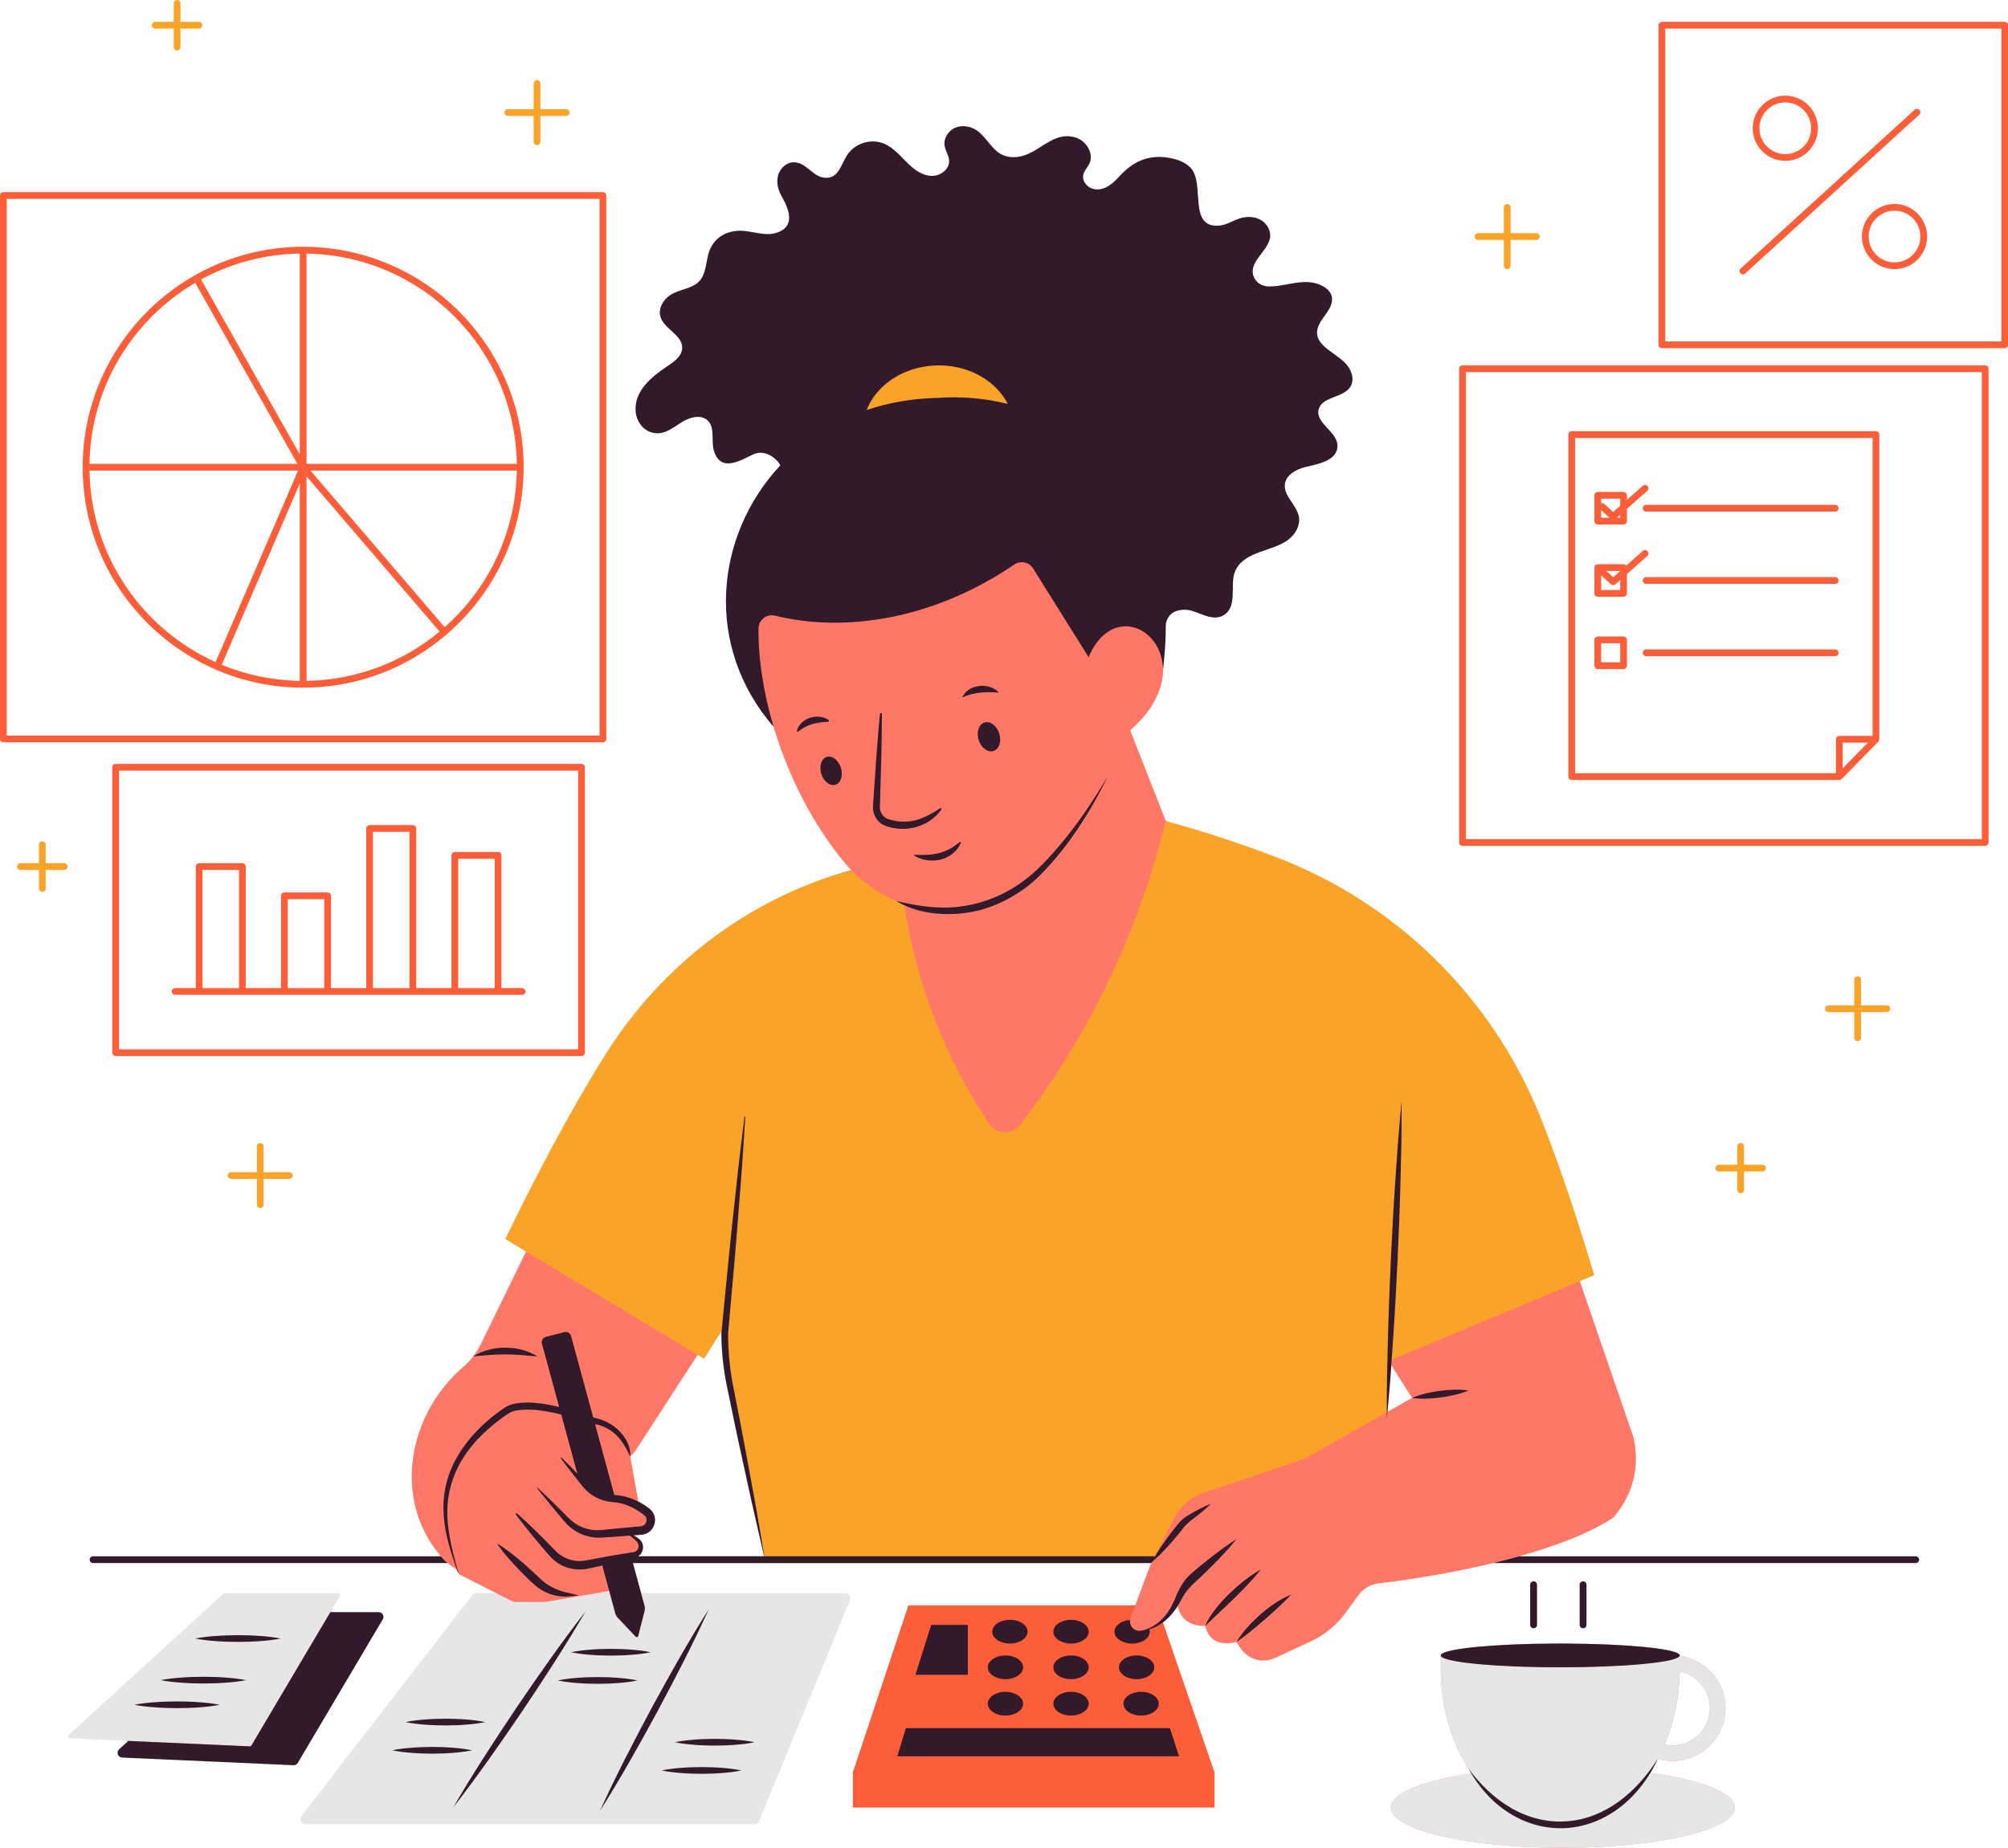
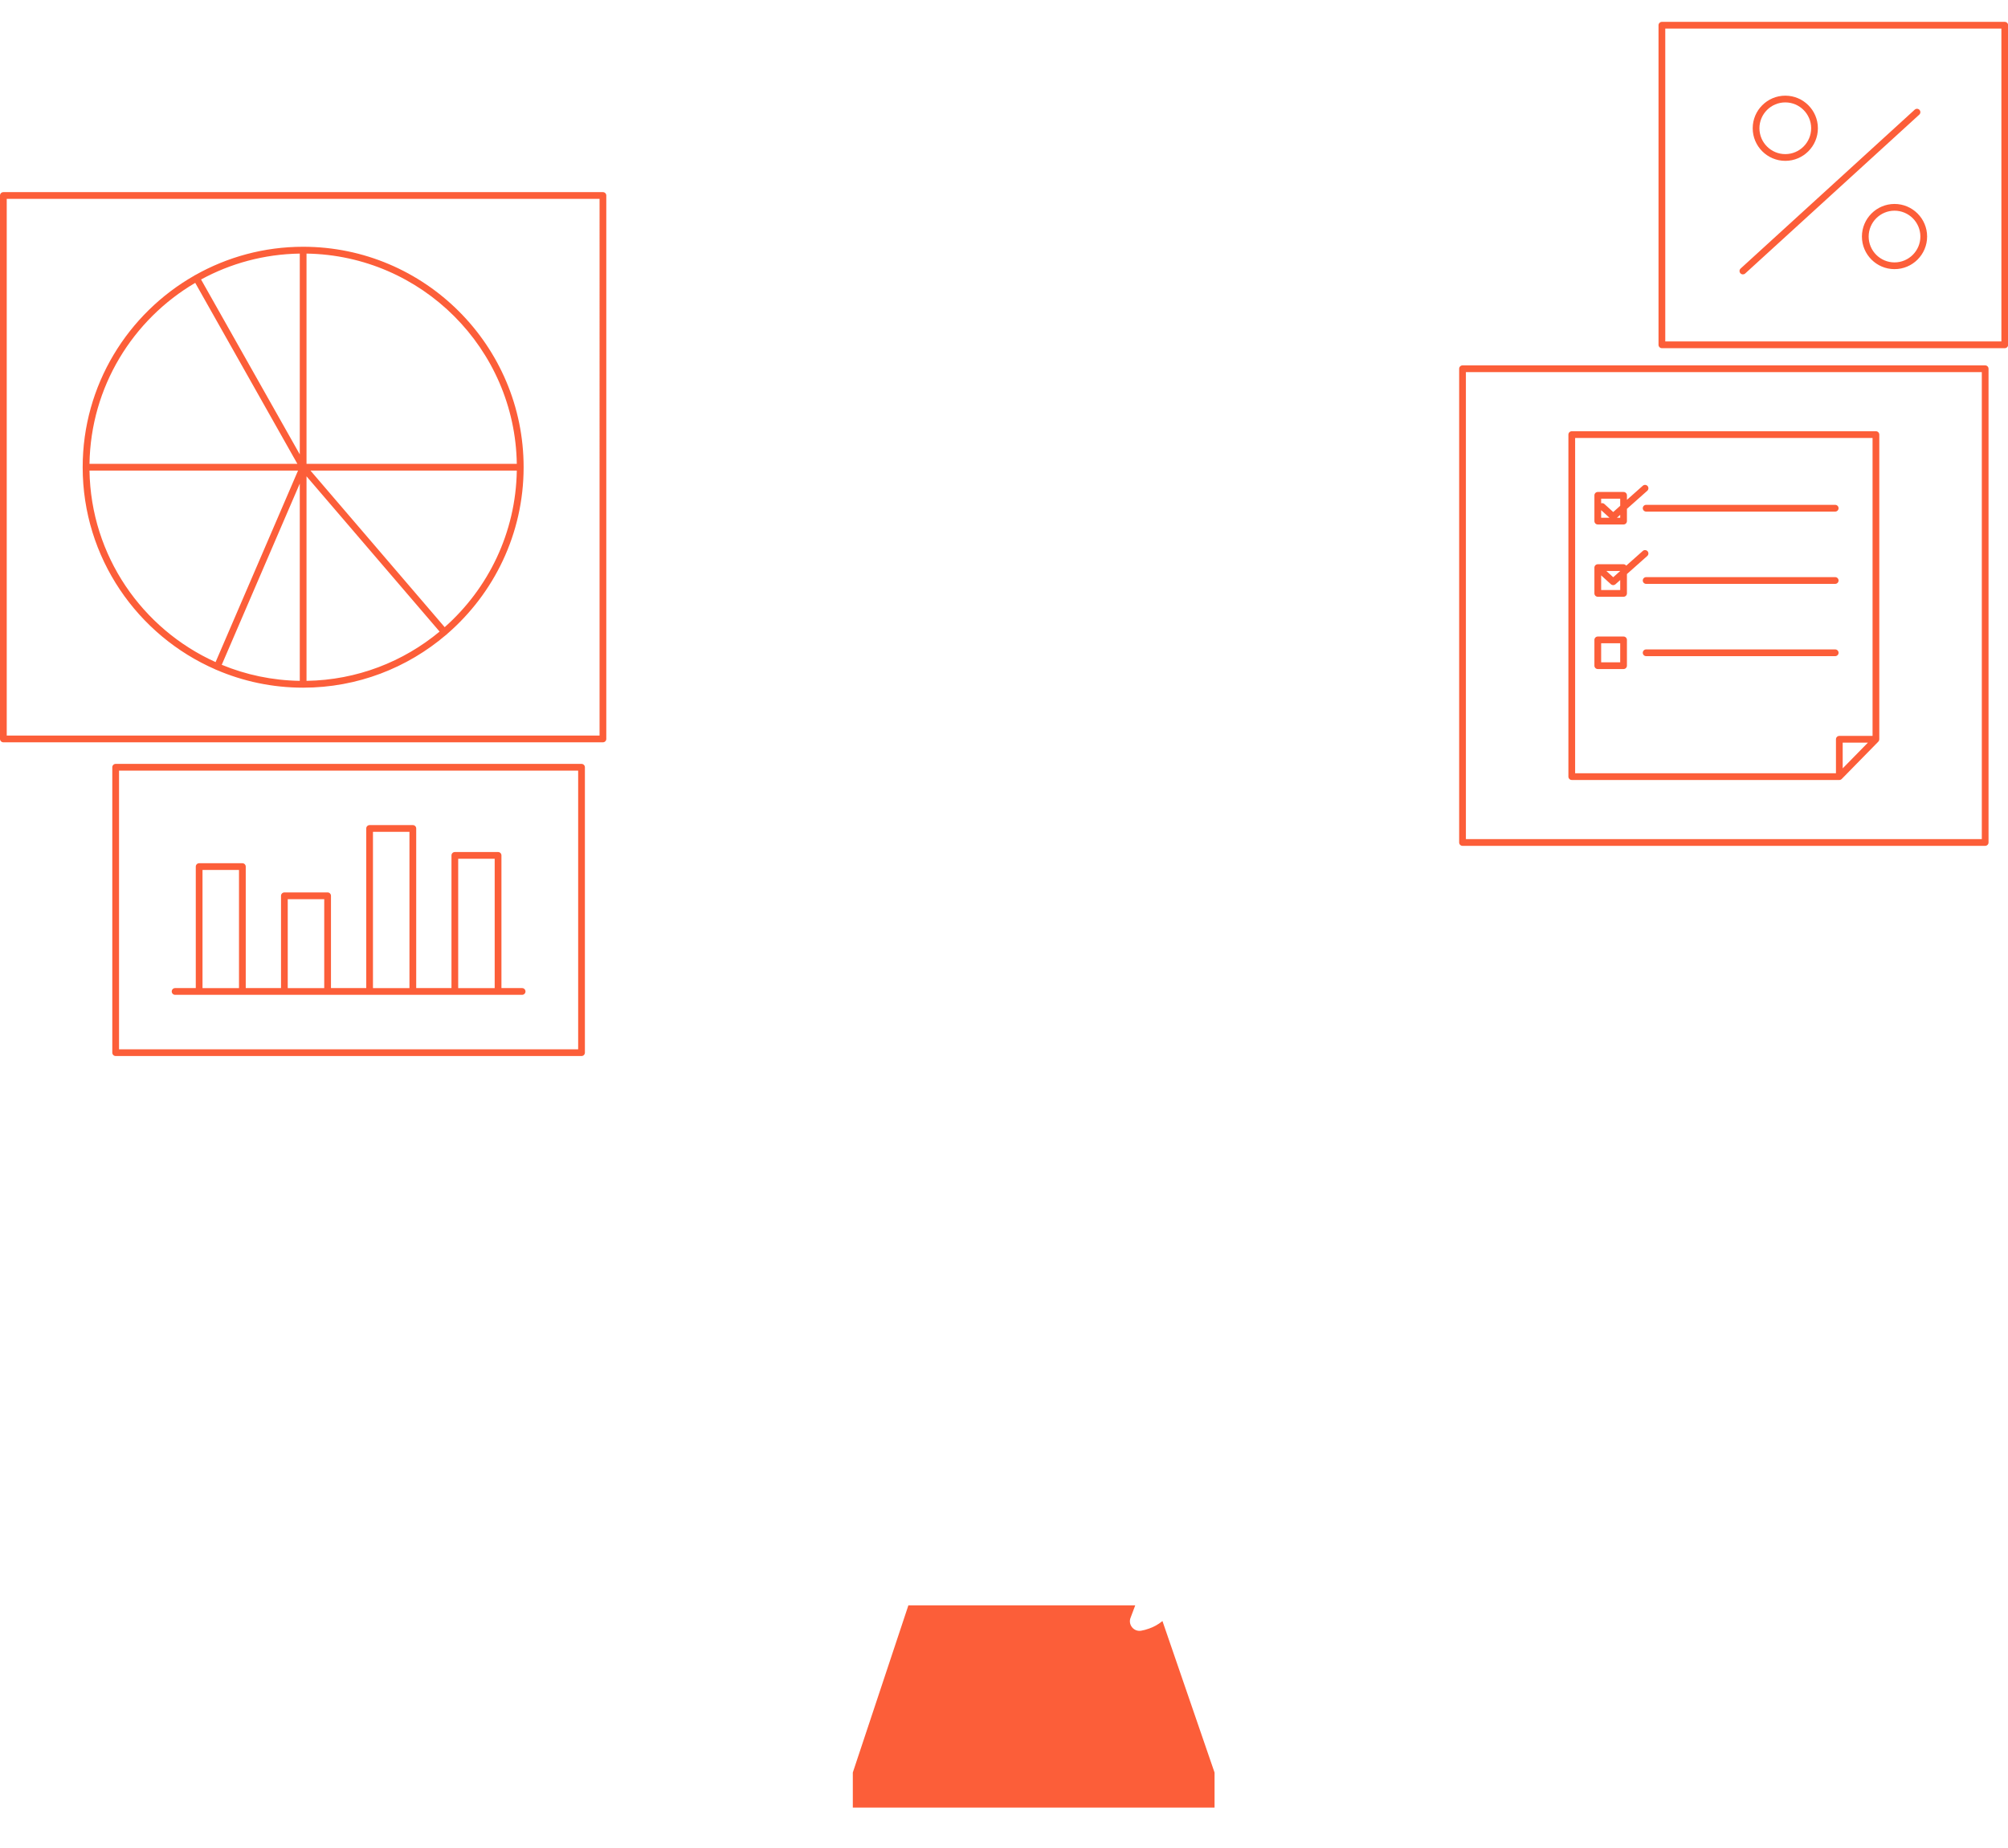
<svg xmlns="http://www.w3.org/2000/svg" height="455.9" preserveAspectRatio="xMidYMid meet" version="1.0" viewBox="0.0 0.0 495.4 455.9" width="495.4" zoomAndPan="magnify">
  <g id="change1_1">
-     <path d="M407.146,437.449c0.687-1.137,1.313-2.306,1.865-3.503 c1.163,0.355,2.393,0.532,3.667,0.532c7.19,0,13.017-5.827,13.017-13.017 c0-6.592-4.908-12.042-11.278-12.884c0-0.078,0-0.122,0-0.122 c0-0.089-0.044-0.177-0.122-0.266c-1.307-1.451-13.194-2.592-27.917-2.659 c-0.476-0.011-0.953-0.011-1.44-0.011s-0.964,0-1.44,0.011 c-14.723,0.066-26.61,1.208-27.917,2.659c-0.078,0.089-0.122,0.177-0.122,0.266 c0,0,0,2.205,0,3.202c0,9.444,2.591,18.082,6.886,24.793 c-0.012-0.017-0.026-0.033-0.038-0.049c0.221,0.403,0.459,0.798,0.697,1.193 c-11.937,1.753-19.864,4.859-19.864,8.395c0,5.484,18.999,9.915,42.441,9.915 c23.442,0,42.441-4.431,42.441-9.915C428.021,442.356,419.64,439.174,407.146,437.449 z M414.406,412.443c4.243,0.809,7.456,4.531,7.456,9.018 c0,5.085-4.11,9.195-9.184,9.195c-0.687,0-1.352-0.077-1.983-0.221 C412.977,425.095,414.306,418.968,414.406,412.443z M92.82,400.25l-20.415,33.636 c-0.222,0.377-0.631,0.598-1.064,0.576l-39.646-0.755 c-1.041-0.044-1.507-1.329-0.742-2.038l0.695-2.121l-11.362-1.579 c-0.399-0.022-0.587-0.521-0.288-0.798l35.86-33.182 c0.078-0.078,0.188-0.122,0.31-0.122l25.423-0.283 c0.343,0,0.565,0.388,0.388,0.687l-0.467,3.504l10.299,0.713 C92.72,398.489,93.285,399.475,92.82,400.25z M390.567,390.178 c0.459,0,0.831,0.372,0.831,0.831v9.902c0,0.459-0.372,0.831-0.831,0.831 s-0.831-0.372-0.831-0.831v-9.902C389.736,390.55,390.108,390.178,390.567,390.178z M378.356,390.178c0.459,0,0.831,0.372,0.831,0.831v9.902 c0,0.459-0.372,0.831-0.831,0.831s-0.831-0.372-0.831-0.831v-9.902 C377.525,390.55,377.897,390.178,378.356,390.178z M147.207,393.1l3.102-0.532 l0.144,0.532H147.207z M157.415,383.994c0.13-0.084,0.252-0.179,0.362-0.286 c0.897-0.821,1.1-2.188,0.559-3.187c-0.268-0.508-0.731-0.856-1.091-1.104 c-0.312-0.22-0.638-0.419-0.975-0.598l1.054-0.082l0.97-0.076 c0.441-0.051,0.89-0.149,1.301-0.36c1.701-0.816,2.449-2.951,1.705-4.651 c-0.331-0.868-1.167-1.491-1.643-1.824c-0.555-0.4-1.128-0.779-1.733-1.106 c-0.21-0.114-0.425-0.218-0.639-0.323v-0c0.032-0.143,0.053-0.29,0.056-0.442 c0.005-0.154-0.005-0.311-0.033-0.472l-1.828-10.081l1.141-1.219l15.499-23.907 l0.71-0.204c0.496,0.298,1.14,0.146,1.449-0.344l3.754-5.351 c-0.018,0.181,0.034,0.403,0.015,0.584l-0.004,0.069v0.007 c-0.01,4.787,1.187,8.641,2.209,13.288c0.976,4.63,1.685,9.24,2.707,13.861 l2.852,13.009c1.004,4.333,1.681,10.474,2.72,14.8H157.415z M342.293,348.362 c0.254-2.689,0.466-5.38,0.705-8.07l0.244-3.469l5.114,8.086L342.293,348.362z M403.028,354.703l-13.272-38.597l2.217-1.638c0.432-0.177,0.665-0.665,0.521-1.119 c-4.044-13.493-9.874-24.834-14.604-36.621 c-11.865-29.59-34.781-52.26-64.582-63.56 c-9.162-3.479-16.339-7.211-25.683-10.582L278.84,180.197 c3.922-3.423,6.215-6.913,7.29-10.17c0.089-0.244,0.166-0.476,0.222-0.709 c0.421-1.429,0.598-2.792,0.576-4.088c0.465-3.767-0.587-9.671-0.576-13.106 c0-1.64,1.052-3.135,2.615-3.645c0.864-0.288,1.795-0.388,2.703-0.277 c2.847,0.355,6.625,2.803,9.45,1.219c3.7-2.072,1.274-8.685,2.603-11.92 c2.127-5.207,7.622-3.191,11.522-6.315c1.651-1.318,2.847-3.423,2.493-5.517 c-0.499-2.969-4.298-5.14-3.866-8.12c0.343-2.304,2.825-3.6,5.085-4.165 c2.747-0.687,7.976-1.44,7.866-5.318c-0.1-3.457-5.484-3.999-4.697-7.356 c0.764-3.29,6.204-2.836,7.91-5.75c1.064-1.828,0.133-4.243-1.341-5.75 c-3.157-3.224-9.317-3.656-5.639-9.195c0.908-1.374,2.072-2.648,2.482-4.254 c0.864-3.312-3.047-5.041-5.816-5.162c-2.515-0.122-4.431,1.684-6.935,2.005 c-2.171,0.277-4.841-0.033-5.794-2.005c-1.883-3.9,4.465-7.411,4.42-11.167 c-0.022-1.651,0.033-3.268-1.451-3.999c-1.485-0.731-3.246-0.731-4.83-0.244 c-1.684,0.521-3.224,1.584-4.974,1.773c-8.032,0.875-3.578-9.539-7.267-13.438 c-1.318-1.396-3.224-2.061-5.107-2.415c-5.273-0.997-6.37,0.631-9.849,4.465 c-1.551,1.728-6.414,3.479-8.918,2.891c-1.551-0.355-4.465-4.188-4.11-5.75 c0.222-1.03,1.063-1.806,1.507-2.758c1.174-2.493,0.011-3.589-2.614-4.398 c-4.897-1.518-7.035,4.188-11.112,5.772c-1.939,0.753-4.199,0.931-6.06,0 c-2.603-1.296-3.035-3.6-5.462-5.218c-1.54-1.019-1.939-3.357-3.634-2.626 c-1.695,0.742-2.88,2.626-2.581,4.453c0.199,1.263,1.052,2.382,1.108,3.656 c0.111,2.127-4.575,3.744-6.691,3.711c-2.127-0.033-4.62-1.562-6.171-3.024 c-2.016-1.872-3.8-3.767-6.448-4.797c-3.179-1.252-4.786-0.166-6.592,2.736 c-1.573,2.537-3.966,7.212-7.677,6.459c-2.725-0.543-3.412-4.786-6.448-4.675 c-1.773,0.066-2.382,0.21-2.825,1.928c-0.454,1.728,0.011,3.589,0.897,5.129 c1.906,3.335,2.969,9.162-1.784,10.646c-3.024,0.953-6.946-1.263-10.015-1.097 c-3.8,0.21-5.019,1.329-5.894,5.03c-0.388,1.662-0.543,3.412-1.241,4.985 c-1.529,3.479-5.517,3.335-8.231,5.351c-1.529,1.152-2.936,2.393-2.471,4.254 c0.798,3.157,5.705,4.287,5.628,7.544c-0.044,2.149-2.603,4.963-4.387,6.171 c-3.113,2.116-5.683,3.124-6.459,7.024c-0.277,1.418,0.133,2.925,1.097,4.01 c4.11,4.62,6.747,0.033,9.616-1.706c1.928-1.174,4.664-1.872,6.281-0.288 c1.883,1.828,0.731,5.052,1.54,7.555c1.75,5.351,5.572,2.105,9.051,1.385 c3.977-0.831,6.403,2.814,7.799,4.686c0.155,0.222,0.31,0.443,0.432,0.665 c-16.185,17.327-21.437,44.169-4.243,63.977h0.011 c3.689,12.441,9.904,24.417,17.437,33.468c0.576,0.687,1.163,1.34,1.761,1.972 c-25.325,6.891-43.242,24.817-57.178,47.162 c-9.029,14.457-19.176,27.786-26.277,42.299c-0.233,0.498-0.055,1.097,0.421,1.385 l2.783,3.265l-11.045,22.611c-1.064,2.194-2.526,4.188-4.376,5.783 c-13.671,11.699-17.448,32.338-6.049,46.23c0,0,0.133,0.21,0.432,0.565 c0.343,0.399,0.908,0.997,1.717,1.662c0.576,0.487,1.296,1.019,2.149,1.529 c0.233,0.643,0.764,1.341,1.374,1.606c0.011,0,0.011,0.011,0.022,0.011 l8.453,4.298l-3.857,1.397c-0.388,0-0.753,0.177-0.997,0.487l-39.772,51.804 c-0.642,0.82-0.044,2.027,0.997,2.027l106.173-1.241 c0.521,0,0.975-0.31,1.174-0.787l20.95-50.697 c0.332-0.831-0.277-1.739-1.174-1.739l-47.788-1.252l-2.027-7.445h127.933 c-0.233,0.465-0.443,0.942-0.62,1.44l-3.368,8.996l-54.918,1.653l-13.204,39.087 l-0.118,7.716l85.506-0.201v-8.641l-10.442-35.403 c0.731-0.554,1.407-1.174,1.994-1.85c0.609-0.687,1.141-1.44,1.629-2.216 c0.089,0.388,0.199,0.753,0.332,1.097c0.011,0.033,0.022,0.066,0.033,0.1 c0.133,0.31,0.277,0.609,0.432,0.875c0.033,0.055,0.066,0.111,0.1,0.166 c0.155,0.255,0.321,0.476,0.51,0.698c0.066,0.066,0.122,0.133,0.188,0.188 c0.177,0.188,0.366,0.366,0.576,0.521c0.089,0.078,0.199,0.144,0.299,0.211 c0.199,0.122,0.399,0.255,0.609,0.355c0.155,0.078,0.31,0.133,0.465,0.188 c0.199,0.078,0.399,0.166,0.609,0.222c0.233,0.066,0.476,0.111,0.72,0.155 c0.177,0.022,0.343,0.066,0.532,0.089c0.443,0.055,0.919,0.089,1.418,0.078 c0.942,3.833,3.711,4.852,7.744,3.944c0.188,0.355,0.377,0.687,0.576,0.997 c0.366,0.565,0.753,1.052,1.174,1.484c0.055,0.044,0.1,0.111,0.155,0.166 c0.133,0.133,0.277,0.244,0.421,0.366c0.111,0.089,0.21,0.188,0.321,0.277 c0.676,0.499,1.418,0.842,2.216,1.064c0.432,0.111,0.875,0.199,1.34,0.233 c1.219,0.078,2.426-0.222,3.523-0.742l8.552-3.977 c3.456-1.595,6.437-4.055,8.663-7.134l3.08-4.243 c1.196-1.651,3.035-2.714,5.063-2.947c7.91-0.931,18.157-2.592,28.183-5.007 c2.16-0.521,4.309-1.075,6.414-1.662c9.106-2.548,17.559-5.739,23.298-9.583 C402.685,368.916,404.668,362.48,403.028,354.703z" fill="#FF7867" />
-   </g>
+     </g>
  <g id="change2_1">
-     <path d="M209.689,394.84l-22.4,54.45 c-0.199,0.476-0.654,0.787-1.174,0.787H75.386c-1.041,0-1.64-1.208-0.997-2.027 l42.109-54.461c0.244-0.31,0.609-0.487,0.997-0.487h4.963l3.744,1.905 c0.332,0.166,0.687,0.255,1.052,0.255h7.057c0.133,0,0.277-0.011,0.41-0.033 l12.485-2.127h3.246l1.374,5.03c0.1,0.366,0.299,0.709,0.565,0.986 l4.431,4.686c0.199,0.21,0.543,0.122,0.62-0.155l1.584-6.215 c0.1-0.388,0.1-0.809-0.011-1.196l-0.853-3.135h50.351 C209.412,393.1,210.022,394.009,209.689,394.84z M428.021,445.988 c0,5.484-18.999,9.915-42.441,9.915c-23.442,0-42.441-4.431-42.441-9.915 c0-3.545,7.965-6.658,19.952-8.408c-4.742-6.857-7.633-15.942-7.633-25.923 c0-0.997,0-3.202,0-3.202c0,0.078,0.033,0.155,0.1,0.233 c1.174,1.507,13.892,2.692,29.38,2.692c15.499,0,28.205-1.185,29.38-2.692 c0.066-0.078,0.1-0.155,0.1-0.233c0,0,0,0.044,0,0.122 c6.37,0.842,11.278,6.293,11.278,12.884c0,7.19-5.827,13.017-13.017,13.017 c-1.274,0-2.504-0.177-3.667-0.532c-0.654,1.208-1.352,2.371-2.105,3.468 C419.535,439.131,428.021,442.332,428.021,445.988z M410.695,430.434 c0.631,0.144,1.296,0.221,1.983,0.221c5.074,0,9.184-4.11,9.184-9.195 c0-4.487-3.213-8.209-7.456-9.018C414.306,418.968,412.977,425.095,410.695,430.434z M83.872,393.787c0.177-0.299-0.044-0.687-0.388-0.687H55.412 c-0.122,0-0.233,0.044-0.31,0.122l-38.198,34.875 c-0.299,0.277-0.111,0.775,0.288,0.798l14.457,0.654l29.978,1.34 c0.166,0.011,0.321-0.078,0.41-0.222l19.476-32.892L83.872,393.787z" fill="#E6E6E6" />
-   </g>
+     </g>
  <g id="change3_1">
    <path d="M299.645,437.346h0.002v8.647h-89.247v-8.646h-0.002 l13.715-41.256h55.968l-1.163,3.091c-0.066,0.166-0.111,0.332-0.133,0.499 c-0.222,1.54,1.13,2.958,2.758,2.67c0.62-0.111,1.285-0.277,1.961-0.532 c1.086-0.377,2.205-0.964,3.29-1.85L299.645,437.346z M144.302,189.309v70.418 c0,0.459-0.372,0.831-0.831,0.831H28.536c-0.459,0-0.831-0.372-0.831-0.831 v-70.418c0-0.459,0.372-0.831,0.831-0.831h114.935 C143.93,188.478,144.302,188.851,144.302,189.309z M142.64,190.14H29.367v68.756 H142.64V190.14z M42.368,244.627c0-0.459,0.372-0.831,0.831-0.831h5.102v-29.976 c0-0.459,0.372-0.831,0.831-0.831h10.664c0.459,0,0.831,0.372,0.831,0.831v29.976 h8.701v-22.77c0-0.459,0.372-0.831,0.831-0.831h10.664 c0.459,0,0.831,0.372,0.831,0.831v22.77h8.701v-39.387 c0-0.459,0.372-0.831,0.831-0.831h10.664c0.459,0,0.831,0.372,0.831,0.831v39.387 h8.701v-32.74c0-0.459,0.372-0.831,0.831-0.831h10.664 c0.459,0,0.831,0.372,0.831,0.831v32.74h5.101c0.459,0,0.831,0.372,0.831,0.831 s-0.372,0.831-0.831,0.831h-5.932h-10.664h-10.363H91.185H80.822H70.158H59.795 H49.131h-5.932C42.74,245.458,42.368,245.086,42.368,244.627z M113.043,243.797h9.002 v-31.909h-9.002V243.797z M92.016,243.797h9.002v-38.556h-9.002V243.797z M70.989,243.797h9.002v-21.939h-9.002V243.797z M49.962,243.797h9.002v-29.146h-9.002 V243.797z M149.581,48.236v134.085c0,0.459-0.372,0.831-0.831,0.831H0.831 c-0.459,0-0.831-0.372-0.831-0.831L0,48.236c0-0.22,0.088-0.432,0.243-0.587 s0.367-0.243,0.587-0.243h147.92C149.209,47.405,149.581,47.778,149.581,48.236z M147.92,49.067H1.662l0.001,132.424h146.257V49.067z M20.397,115.279 c0-20.243,11.124-37.926,27.572-47.292c0.031-0.024,0.053-0.056,0.088-0.076 c0.033-0.018,0.068-0.02,0.102-0.033c7.878-4.444,16.96-6.992,26.631-6.992 c29.993,0,54.394,24.401,54.394,54.394c0,16.444-7.345,31.196-18.914,41.178 c-0.031,0.038-0.051,0.081-0.089,0.114c-0.04,0.034-0.087,0.051-0.131,0.076 c-9.503,8.112-21.815,13.026-35.259,13.026c-7.606,0-14.849-1.575-21.428-4.406 c-0.027-0.009-0.055-0.005-0.082-0.017c-0.033-0.014-0.054-0.041-0.084-0.058 C33.918,156.818,20.397,137.601,20.397,115.279z M127.502,116.109H76.597 l33.113,38.635C120.43,145.248,127.262,131.468,127.502,116.109z M75.622,114.448 h51.88c-0.443-28.415-23.464-51.437-51.88-51.88V114.448z M75.622,167.99 c12.463-0.194,23.892-4.723,32.832-12.157l-32.832-38.308V167.99z M73.96,119.31 l-19.249,44.718c5.951,2.46,12.445,3.855,19.249,3.961V119.31z M49.605,68.962 l24.355,43.154V62.568C65.155,62.705,56.864,64.998,49.605,68.962z M22.08,114.448 h51.288l-25.203-44.657C32.786,78.827,22.376,95.428,22.08,114.448z M22.08,116.109 c0.328,21.025,13.016,39.093,31.108,47.254l20.341-47.254H22.08z M490.599,90.983 v116.885c0,0.459-0.372,0.831-0.831,0.831H360.824c-0.459,0-0.831-0.372-0.831-0.831 V90.983c0-0.459,0.372-0.831,0.831-0.831h128.944 C490.226,90.152,490.599,90.524,490.599,90.983z M488.937,91.814H361.655v115.223 h127.282V91.814z M386.945,191.616v-84.381c0-0.459,0.372-0.831,0.831-0.831h75.04 c0.459,0,0.831,0.372,0.831,0.831v75.169c0,0.018-0.009,0.032-0.01,0.05 c-0.005,0.076-0.019,0.149-0.045,0.221c-0.009,0.025-0.015,0.051-0.026,0.075 c-0.039,0.085-0.089,0.166-0.157,0.235l-0.004,0.005 c-0.001,0.001-0.001,0.001-0.002,0.002l-9.023,9.205 c-0.001,0.001-0.002,0.001-0.003,0.002c-0.077,0.078-0.168,0.14-0.27,0.183 c-0.102,0.042-0.21,0.065-0.32,0.065h-66.01 C387.317,192.447,386.945,192.075,386.945,191.616z M460.837,183.235h-6.221v6.346 L460.837,183.235z M388.606,190.785h64.349v-8.381c0-0.459,0.372-0.831,0.831-0.831 h8.198v-73.508h-73.378V190.785z M393.362,128.576v-6.36 c0-0.459,0.372-0.831,0.831-0.831h6.361c0.459,0,0.831,0.372,0.831,0.831v1.113 l3.915-3.48c0.341-0.304,0.867-0.275,1.173,0.069 c0.305,0.343,0.274,0.868-0.069,1.173l-5.019,4.461v3.024 c0,0.459-0.372,0.831-0.831,0.831h-6.361 C393.734,129.407,393.362,129.035,393.362,128.576z M399.724,127.03l-0.805,0.716 h0.805V127.03z M395.024,124.177c0.27-0.079,0.569-0.034,0.791,0.168 l2.188,1.991l1.721-1.53v-1.759h-4.7V124.177z M395.024,127.746h2.058 l-2.058-1.873V127.746z M401.385,157.884v6.36c0,0.459-0.372,0.831-0.831,0.831 h-6.361c-0.459,0-0.831-0.372-0.831-0.831v-6.36c0-0.459,0.372-0.831,0.831-0.831 h6.361C401.013,157.053,401.385,157.426,401.385,157.884z M399.724,158.715h-4.7 v4.699h4.7V158.715z M405.294,125.396c0,0.459,0.372,0.831,0.831,0.831h46.643 c0.459,0,0.831-0.372,0.831-0.831c0-0.459-0.372-0.831-0.831-0.831h-46.643 C405.666,124.565,405.294,124.938,405.294,125.396z M452.768,142.399h-46.643 c-0.459,0-0.831,0.372-0.831,0.831s0.372,0.831,0.831,0.831h46.643 c0.459,0,0.831-0.372,0.831-0.831S453.226,142.399,452.768,142.399z M453.599,161.064 c0-0.459-0.372-0.831-0.831-0.831h-46.643c-0.459,0-0.831,0.372-0.831,0.831 s0.372,0.831,0.831,0.831h46.643C453.226,161.895,453.599,161.523,453.599,161.064z M406.404,137.179l-5.019,4.461v4.77c0,0.459-0.372,0.831-0.831,0.831h-6.361 c-0.459,0-0.831-0.372-0.831-0.831v-6.36c0-0.459,0.372-0.831,0.831-0.831h6.361 c0.276,0,0.508,0.143,0.659,0.35l4.087-3.633 c0.341-0.304,0.867-0.275,1.173,0.069 C406.779,136.349,406.747,136.874,406.404,137.179z M399.724,143.118l-1.176,1.045 c-0.157,0.14-0.355,0.21-0.552,0.21c-0.2,0-0.401-0.072-0.559-0.216 l-2.413-2.196v3.619h4.7V143.118z M399.724,140.881h-3.417l1.695,1.543 l1.721-1.53V140.881z M495.431,6.225v78.855c0,0.459-0.372,0.831-0.831,0.831H410.011 c-0.459,0-0.831-0.372-0.831-0.831V6.225c0-0.459,0.372-0.831,0.831-0.831h84.589 C495.059,5.394,495.431,5.766,495.431,6.225z M493.77,7.055h-82.927v77.193h82.927 V7.055z M429.998,67.7c0.2,0,0.4-0.072,0.56-0.217l42.952-39.197 c0.339-0.309,0.362-0.835,0.053-1.174c-0.308-0.339-0.833-0.361-1.174-0.054 l-42.952,39.197c-0.339,0.309-0.362,0.835-0.053,1.174 C429.548,67.609,429.773,67.7,429.998,67.7z M475.445,58.364 c0,4.434-3.607,8.042-8.042,8.042c-4.435,0-8.042-3.607-8.042-8.042 s3.607-8.042,8.042-8.042C471.838,50.323,475.445,53.93,475.445,58.364z M473.783,58.364c0-3.518-2.862-6.38-6.38-6.38s-6.38,2.862-6.38,6.38 c0,3.518,2.862,6.38,6.38,6.38S473.783,61.882,473.783,58.364z M432.415,31.645 c0-4.434,3.607-8.042,8.042-8.042c4.435,0,8.042,3.607,8.042,8.042 c0,4.435-3.607,8.042-8.042,8.042C436.022,39.687,432.415,36.08,432.415,31.645z M434.076,31.645c0,3.518,2.862,6.38,6.38,6.38s6.38-2.862,6.38-6.38 c0-3.518-2.862-6.38-6.38-6.38S434.076,28.128,434.076,31.645z" fill="#FC5E39" />
  </g>
  <g id="change4_1">
-     <path d="M380.03,275.603c4.819,12.02,9.162,25.236,13.283,39.018 l-3.556,1.485l-44.336,18.512l-2.659,1.119l-0.011,0.31l-0.543,12.363 l-18.966,10.768c-0.886,0.51-1.828,0.931-2.803,1.252l-23.641,7.965 c-3.08,1.041-5.628,3.246-7.101,6.137l-4.786,9.461h-96.348l-8.464-42.042 c-0.864-4.265-1.296-8.608-1.296-12.951v-1.839l-5.096,8.065l-1.584-0.953 l-42.341-25.469l-5.129-3.091c7.201-14.767,15.288-30.432,24.494-45.178 c13.937-22.345,35.561-38.951,60.887-45.842c3.8,3.922,8.264,6.702,13.017,8.331 c3.002,19.542,9.948,37.644,20.971,54.24c1.795,2.692,5.75,2.803,7.711,0.233 c16.773-21.891,28.881-46.762,35.894-74.912c8.84,2.382,17.858,5.351,27.02,8.829 C344.446,222.715,368.165,246.013,380.03,275.603z M125.298,28.608h6.361v6.361 c0,0.459,0.372,0.831,0.831,0.831s0.831-0.372,0.831-0.831v-6.361h6.361 c0.459,0,0.831-0.372,0.831-0.831c0-0.459-0.372-0.831-0.831-0.831h-6.361V20.585 c0-0.459-0.372-0.831-0.831-0.831s-0.831,0.372-0.831,0.831v6.361h-6.361 c-0.459,0-0.831,0.372-0.831,0.831C124.467,28.236,124.839,28.608,125.298,28.608z M71.391,289.215H65.031v-6.36c0-0.459-0.372-0.831-0.831-0.831 c-0.459,0-0.831,0.372-0.831,0.831v6.36h-6.361c-0.459,0-0.831,0.372-0.831,0.831 s0.372,0.831,0.831,0.831h6.361v6.361c0,0.459,0.372,0.831,0.831,0.831 c0.459,0,0.831-0.372,0.831-0.831v-6.361h6.361c0.459,0,0.831-0.372,0.831-0.831 S71.85,289.215,71.391,289.215z M465.493,248.052h-6.361v-6.361 c0-0.459-0.372-0.831-0.831-0.831s-0.831,0.372-0.831,0.831v6.361h-6.36 c-0.459,0-0.831,0.372-0.831,0.831s0.372,0.831,0.831,0.831h6.36v6.361 c0,0.459,0.372,0.831,0.831,0.831s0.831-0.372,0.831-0.831v-6.361h6.361 c0.459,0,0.831-0.372,0.831-0.831S465.951,248.052,465.493,248.052z M364.657,59.195 h6.36v6.361c0,0.459,0.372,0.831,0.831,0.831s0.831-0.372,0.831-0.831v-6.361 h6.361c0.459,0,0.831-0.372,0.831-0.831c0-0.459-0.372-0.831-0.831-0.831h-6.361 v-6.361c0-0.459-0.372-0.831-0.831-0.831s-0.831,0.372-0.831,0.831v6.361h-6.36 c-0.459,0-0.831,0.372-0.831,0.831C363.826,58.823,364.198,59.195,364.657,59.195z M15.834,212.989H11.271v-4.563c0-0.459-0.372-0.831-0.831-0.831 s-0.831,0.372-0.831,0.831v4.563H5.046c-0.459,0-0.831,0.372-0.831,0.831 s0.372,0.831,0.831,0.831h4.563v4.563c0,0.459,0.372,0.831,0.831,0.831 s0.831-0.372,0.831-0.831v-4.563h4.563c0.459,0,0.831-0.372,0.831-0.831 S16.292,212.989,15.834,212.989z M434.84,287.39h-4.563v-4.562 c0-0.459-0.372-0.831-0.831-0.831c-0.459,0-0.831,0.372-0.831,0.831v4.562h-4.562 c-0.459,0-0.831,0.372-0.831,0.831s0.372,0.831,0.831,0.831h4.562v4.563 c0,0.459,0.372,0.831,0.831,0.831c0.459,0,0.831-0.372,0.831-0.831v-4.563h4.563 c0.459,0,0.831-0.372,0.831-0.831S435.299,287.39,434.84,287.39z M49.09,5.394 h-4.563V0.831C44.527,0.372,44.155,0,43.696,0c-0.459,0-0.831,0.372-0.831,0.831 v4.563h-4.563c-0.459,0-0.831,0.372-0.831,0.831s0.372,0.831,0.831,0.831h4.563 v4.563c0,0.459,0.372,0.831,0.831,0.831c0.459,0,0.831-0.372,0.831-0.831V7.055 h4.563c0.459,0,0.831-0.372,0.831-0.831S49.549,5.394,49.09,5.394z M248.641,99.668c-3.024-5.96-10.17-9.937-18.224-9.483 c-7.843,0.443-14.269,4.963-16.618,10.99c5.318-1.806,11.156-2.858,17.448-2.991 C236.997,97.763,242.913,98.239,248.641,99.668z" fill="#F9A429" />
-   </g>
+     </g>
  <g id="change5_1">
-     <path d="M94.441,399.537l-20.971,35.429 c-0.222,0.377-0.631,0.598-1.064,0.576l-42.275-1.894 c-1.041-0.044-1.507-1.329-0.742-2.038l2.26-2.061l29.978,1.34 c0.166,0.011,0.321-0.078,0.41-0.222l19.476-32.892h11.92 C94.342,397.775,94.907,398.761,94.441,399.537z M108.743,383.994H22.942 c-0.454,0-0.831,0.377-0.831,0.831c0,0.465,0.377,0.831,0.831,0.831h87.519 C109.652,384.991,109.087,384.393,108.743,383.994z M472.645,383.994H374.779 c-2.105,0.587-4.254,1.141-6.414,1.662h104.28c0.454,0,0.831-0.366,0.831-0.831 C473.476,384.371,473.099,383.994,472.645,383.994z M223.493,426.4l-2.113,6.937 h69.507l-2.252-6.937H223.493z M248.055,408.453c-2.405,0-4.356,1.312-4.356,2.931 c0,1.619,1.95,2.931,4.356,2.931s4.356-1.312,4.356-2.931 C252.411,409.765,250.461,408.453,248.055,408.453z M264.235,408.453 c-2.406,0-4.356,1.312-4.356,2.931c0,1.619,1.95,2.931,4.356,2.931 c2.405,0,4.356-1.312,4.356-2.931C268.591,409.765,266.641,408.453,264.235,408.453z M280.415,408.453c-2.405,0-4.356,1.312-4.356,2.931 c0,1.619,1.95,2.931,4.356,2.931s4.356-1.312,4.356-2.931 C284.771,409.765,282.821,408.453,280.415,408.453z M248.055,417.426 c-2.405,0-4.356,1.312-4.356,2.931c0,1.619,1.95,2.931,4.356,2.931 s4.356-1.312,4.356-2.931C252.411,418.738,250.461,417.426,248.055,417.426z M264.235,417.426 c-2.406,0-4.356,1.312-4.356,2.931c0,1.619,1.95,2.931,4.356,2.931 c2.405,0,4.356-1.312,4.356-2.931C268.591,418.738,266.641,417.426,264.235,417.426z M277.168,420.357c0,1.619,1.95,2.931,4.356,2.931 c2.405,0,4.356-1.312,4.356-2.931c0-1.618-1.95-2.931-4.356-2.931 C279.118,417.426,277.168,418.738,277.168,420.357z M331.883,89.576 c1.473,1.507,2.404,3.922,1.34,5.75c-1.706,2.914-7.146,2.459-7.91,5.75 c-0.787,3.357,4.553,5.373,4.653,8.829c0.111,3.877-5.118,4.631-7.866,5.318 c-2.26,0.565-4.742,1.861-5.085,4.165c-0.432,2.98,2.947,5.185,3.445,8.154 c0.355,2.094-0.842,4.199-2.493,5.517c-3.9,3.124-11.156,2.781-13.283,7.987 c-1.329,3.235,0.787,8.741-2.914,10.812c-2.825,1.584-5.982-1.019-8.829-1.374 c-0.911-0.109-1.839-0.003-2.71,0.281c-1.56,0.509-2.605,2.006-2.61,3.646 c-0.011,3.436-0.234,7.047-0.695,10.818c-0.111-10.536-12.773-16.163-18.357-3.102 l-11.931-19.055l-1.761-2.814c-0.986-1.584-3.091-2.027-4.631-0.975 c-0.487,0.332-0.964,0.654-1.451,0.964c-19.631,12.862-41.012,15.776-57.596,11.654 c-2.072-0.51-4.055,1.075-4.066,3.202c-0.044,7.799,1.296,16.075,3.7,24.151 h-0.011c-17.194-19.808-14.49-47.116,1.695-64.443 c-0.122-0.222-0.277-0.443-0.432-0.665c-1.396-1.872-4.01-3.058-6.126-2.083 c-3.235,1.473-8.043,4.631-9.793-0.72c-0.809-2.504,0.343-5.727-1.54-7.555 c-1.617-1.584-4.354-0.886-6.281,0.288c-2.331,1.412-4.549,3.464-7.483,2.653 c-2.422-0.669-3.961-2.996-4.057-5.507c-0.188-4.916,3.938-8.214,7.529-10.651 c1.784-1.208,3.922-2.592,3.966-4.741c0.078-3.257-4.609-4.675-5.406-7.832 c-0.465-1.861,0.62-3.822,2.149-4.974c2.714-2.016,6.857-1.529,8.386-5.007 c0.698-1.573,0.853-3.324,1.241-4.985c0.875-3.7,3.656-5.883,7.456-6.093 c3.069-0.166,6.381,1.462,9.406,0.51c4.753-1.485,3.224-5.661,1.318-8.996 c-0.886-1.54-1.352-3.401-0.897-5.129c0.443-1.717,1.972-3.213,3.744-3.279 c3.035-0.111,4.553,3.191,7.278,3.733c3.711,0.753,4.398-2.903,5.971-5.439 c1.806-2.903,5.783-4.221,8.962-2.969c2.648,1.03,4.398,3.39,6.414,5.262 c1.551,1.462,3.456,2.736,5.583,2.77c2.116,0.033,4.365-1.64,4.254-3.767 c-0.055-1.274-0.908-2.393-1.108-3.656c-0.299-1.828,0.886-3.711,2.581-4.454 c1.695-0.731,3.744-0.41,5.284,0.609c2.426,1.617,3.656,4.719,6.259,6.016 c1.861,0.931,4.121,0.753,6.06,0c4.077-1.584,7.223-5.739,12.12-4.221 c2.626,0.809,4.586,3.933,3.412,6.425c-0.443,0.953-1.285,1.728-1.507,2.759 c-0.355,1.562,0.953,3.157,2.504,3.512c2.504,0.587,4.675-1.208,6.226-2.936 c3.479-3.833,7.367-5.705,12.64-4.708c1.883,0.355,3.789,1.019,5.107,2.415 c3.689,3.9-0.82,15.122,7.212,14.247c1.75-0.188,3.29-1.252,4.974-1.773 c1.584-0.487,3.346-0.487,4.83,0.244c1.484,0.731,2.603,2.26,2.626,3.911 c0.045,3.805-5.995,6.678-3.876,10.658c0.673,1.264,2.062,1.978,3.494,1.995 c3.275,0.038,6.455-1.233,9.71-1.076c2.77,0.122,6.68,1.85,5.816,5.162 c-0.41,1.606-1.573,2.88-2.482,4.254 C322.367,84.557,328.726,86.352,331.883,89.576z M248.641,99.668 c-3.024-5.96-10.17-9.937-18.224-9.483c-7.843,0.443-14.269,4.963-16.618,10.99 c5.318-1.806,11.156-2.858,17.448-2.991 C236.997,97.763,242.913,98.239,248.641,99.668z M217.137,197.395l0.294-10.597 c0.083-3.533,0.13-7.068,0.15-10.604c0-0.128-0.097-0.239-0.228-0.251 c-0.138-0.013-0.26,0.089-0.272,0.227c-0.321,3.522-0.615,7.044-0.873,10.569 l-0.729,10.576l-0.079,1.323c-0.035,0.41-0.041,1.033,0.068,1.53 c0.202,1.045,0.745,2.034,1.57,2.752c0.411,0.359,0.89,0.647,1.406,0.839 c0.464,0.149,0.897,0.314,1.365,0.411c0.92,0.225,1.871,0.334,2.82,0.341 c3.793,0.024,7.596-1.766,9.627-4.822c0.04-0.062,0.044-0.147,0.001-0.213 c-0.058-0.09-0.179-0.116-0.269-0.058c-1.511,0.947-2.954,1.833-4.512,2.431 c-1.534,0.639-3.186,0.934-4.817,0.879c-0.816-0.019-1.631-0.124-2.424-0.332 c-0.398-0.08-0.798-0.219-1.177-0.33c-0.315-0.109-0.609-0.276-0.868-0.493 c-0.519-0.431-0.893-1.062-1.041-1.747c-0.078-0.369-0.088-0.637-0.064-1.107 L217.137,197.395z M236.783,207.778c-0.847,0.654-1.657,1.231-2.512,1.691 c-0.857,0.452-1.742,0.808-2.674,1.026c-1.863,0.483-3.831,0.471-5.976,0.417 c-0.039-0.001-0.077,0.018-0.099,0.053c-0.032,0.053-0.016,0.122,0.037,0.154 c1.857,1.139,4.211,1.505,6.435,0.988c1.105-0.274,2.171-0.768,3.049-1.492 c0.883-0.711,1.59-1.621,1.998-2.645c0.02-0.053,0.014-0.117-0.024-0.165 C236.96,207.733,236.855,207.721,236.783,207.778z M242.863,178.282 c-1.403,0.45-2.037,2.384-1.416,4.32c0.621,1.936,2.262,3.141,3.665,2.691 c1.403-0.45,2.037-2.384,1.416-4.32 C245.907,179.036,244.266,177.832,242.863,178.282z M203.946,186.769 c-1.33,0.429-1.917,2.309-1.31,4.199c0.606,1.89,2.177,3.075,3.507,2.646 c1.33-0.429,1.917-2.309,1.311-4.199 C206.846,187.525,205.276,186.34,203.946,186.769z M241.636,169.248 c-0.878,0.099-1.75,0.372-2.504,0.856c-0.751,0.467-1.413,1.156-1.675,2.002 c0.786-0.388,1.489-0.63,2.206-0.824c0.718-0.177,1.43-0.305,2.154-0.382 c0.724-0.079,1.454-0.108,2.21-0.113c0.758,0.008,1.528,0.057,2.404,0.106 c-0.569-0.671-1.352-1.119-2.184-1.384 C243.414,169.232,242.515,169.152,241.636,169.248z M202.233,176.858 c-0.793-0.093-1.608,0.002-2.386,0.239c-0.77,0.258-1.505,0.667-2.082,1.246 c-0.581,0.568-1.011,1.283-1.17,2.057c-0.008,0.043,0.001,0.092,0.031,0.129 c0.054,0.068,0.153,0.08,0.221,0.026c1.197-0.917,2.265-1.511,3.497-1.874 c1.224-0.38,2.501-0.517,3.971-0.606l0.008-0 c0.066-0.004,0.13-0.037,0.173-0.095c0.075-0.104,0.052-0.249-0.051-0.324 C203.801,177.187,203.022,176.942,202.233,176.858z M311.053,387.26 c-1.466,0.796-2.811,1.749-4.104,2.76c-1.302,1.003-2.521,2.102-3.708,3.239 c-1.166,1.156-2.296,2.358-3.309,3.667c-1.012,1.301-1.976,2.683-2.584,4.247 c1.176-1.174,2.365-2.26,3.539-3.377l3.514-3.348 C306.705,392.168,309.007,389.883,311.053,387.26z M310.98,398.314 c-1.118,0.998-2.205,2.034-3.197,3.165c-0.997,1.123-1.932,2.314-2.687,3.642 c2.495-1.734,4.734-3.63,6.976-5.556c2.221-1.953,4.377-3.925,6.491-6.101 c-1.438,0.52-2.758,1.282-4.01,2.113 C313.294,396.403,312.119,397.34,310.98,398.314z M136.998,392.008 c-0.862-0.409-1.696-0.855-2.444-1.426c-0.774-0.549-1.41-1.166-2.157-1.914 c-1.488-1.392-2.991-2.767-4.576-4.057c-1.576-1.299-3.201-2.546-4.963-3.649 c-0.026-0.016-0.06-0.016-0.087,0.002c-0.036,0.025-0.044,0.074-0.019,0.11 c1.195,1.701,2.527,3.257,3.907,4.762c1.372,1.514,2.825,2.943,4.294,4.355 c0.717,0.667,1.567,1.458,2.501,2.029c0.947,0.561,1.945,1.039,3.003,1.311 c1.049,0.295,2.135,0.418,3.202,0.393c1.038-0.055,2.056-0.116,3.092-0.262 c-0.995-0.308-2.009-0.52-3.001-0.746 C138.789,392.71,137.871,392.391,136.998,392.008z M238.782,413.226V400.911h-9.043 l-3.89,12.315H238.782z M253.519,402.592c0-1.619-1.95-2.931-4.356-2.931 s-4.356,1.312-4.356,2.931c0,1.619,1.95,2.931,4.356,2.931 S253.519,404.21,253.519,402.592z M264.235,399.661c-2.406,0-4.356,1.312-4.356,2.931 c0,1.619,1.95,2.931,4.356,2.931c2.405,0,4.356-1.312,4.356-2.931 C268.591,400.973,266.641,399.661,264.235,399.661z M386.378,405.53 c-0.476-0.011-0.953-0.011-1.44-0.011s-0.964,0-1.44,0.011 c-14.723,0.066-26.61,1.208-27.917,2.659c-0.078,0.089-0.122,0.177-0.122,0.266 c0,0.078,0.033,0.155,0.1,0.233c1.174,1.507,13.892,2.692,29.38,2.692 c15.499,0,28.205-1.185,29.38-2.692c0.066-0.078,0.1-0.155,0.1-0.233 c0-0.089-0.044-0.177-0.122-0.266C412.988,406.738,401.101,405.597,386.378,405.53z M391.398,400.911v-9.902c0-0.459-0.372-0.831-0.831-0.831 s-0.831,0.372-0.831,0.831v9.902c0,0.459,0.372,0.831,0.831,0.831 S391.398,401.37,391.398,400.911z M379.187,400.911v-9.902 c0-0.459-0.372-0.831-0.831-0.831s-0.831,0.372-0.831,0.831v9.902 c0,0.459,0.372,0.831,0.831,0.831S379.187,401.37,379.187,400.911z M221.136,222.307 c4.887,2.96,10.904,3.647,16.577,3.012c0.71-0.112,1.426-0.191,2.131-0.333 l2.107-0.47l2.058-0.651c0.681-0.231,1.339-0.526,2.009-0.786 c2.643-1.133,5.133-2.603,7.412-4.341c2.286-1.748,4.249-3.842,6.116-5.944 c1.855-2.131,3.613-4.341,5.219-6.654c3.243-4.605,6.053-9.484,8.506-14.521 c-2.878,4.805-5.929,9.5-9.355,13.893c-1.724,2.186-3.492,4.333-5.393,6.354 c-1.914,2.015-3.875,3.96-6.097,5.546c-4.379,3.268-9.557,5.402-14.946,6.176 C232.055,224.438,226.606,223.617,221.136,222.307z M111.966,385.087l0.701,2.057 c0.182,0.705,0.668,1.364,1.336,1.658c-0.647-0.353-1.05-1-1.18-1.706 l-0.568-2.094c-0.368-1.398-0.72-2.799-1.009-4.21 c-0.573-2.82-0.979-5.675-0.875-8.521c0.152-5.701,2.429-11.153,6.039-15.504 c1.783-2.199,3.879-4.131,6.1-5.895c0.565-0.43,1.126-0.865,1.71-1.271 c0.58-0.418,1.155-0.822,1.717-1.111c0.282-0.145,0.563-0.26,0.842-0.337 c0.273-0.072,0.648-0.12,0.966-0.182c0.669-0.097,1.35-0.158,2.041-0.166 c2.766-0.064,5.58,0.478,8.35,1.132c0.11,0.026,0.22,0.057,0.33,0.084 l0.024,0.088l3.94,14.488c-1.274-1.322-2.546-2.645-3.862-3.93 c-0.045-0.044-0.117-0.05-0.169-0.012c-0.058,0.043-0.071,0.125-0.028,0.183 c1.538,2.091,3.169,4.103,4.75,6.157c0.764,1.011,1.749,2.092,2.893,2.853 c1.144,0.788,2.468,1.337,3.858,1.6c0.348,0.063,0.7,0.111,1.054,0.139 c0.33,0.037,0.611,0.049,0.916,0.099c0.599,0.073,1.19,0.198,1.771,0.357 c1.164,0.314,2.275,0.813,3.321,1.424c0.52,0.311,1.031,0.643,1.52,1.007 c0.559,0.416,0.808,0.618,0.952,0.984c0.309,0.689-0.048,1.67-0.737,1.96 c-0.163,0.093-0.356,0.129-0.555,0.164l-0.963,0.088l-1.933,0.175l-3.865,0.359 l-1.931,0.197l-0.965,0.099c-0.304,0.022-0.59,0.054-0.888,0.052 c-1.18,0.023-2.365-0.178-3.492-0.566c-1.121-0.405-2.175-1.014-3.094-1.796 c-0.454-0.375-0.891-0.841-1.355-1.306l-1.37-1.377 c-1.863-1.803-3.679-3.648-5.584-5.412c-0.031-0.029-0.08-0.032-0.115-0.005 c-0.039,0.03-0.046,0.086-0.016,0.125c1.59,2.053,3.269,4.024,4.901,6.038 l1.251,1.486c0.414,0.485,0.823,1.002,1.328,1.497 c0.976,0.982,2.17,1.742,3.45,2.297c1.288,0.536,2.682,0.854,4.092,0.866 c0.35,0.015,0.709-0.01,1.051-0.024l0.968-0.064l1.937-0.129l3.828-0.29 c0.136,0.088,0.272,0.176,0.402,0.272c0.351,0.266,0.69,0.546,1.005,0.853 c0.339,0.322,0.58,0.591,0.69,0.92c0.245,0.647-0.008,1.425-0.525,1.767 c-0.121,0.095-0.266,0.15-0.407,0.201c-0.07,0.029-0.151,0.032-0.223,0.053 l-0.324,0.053l-1.347,0.212c-1.798,0.269-3.582,0.607-5.374,0.911l-2.677,0.505 c-0.866,0.154-1.847,0.379-2.596,0.465c-1.595,0.203-3.244-0.098-4.68-0.828 c-0.724-0.354-1.398-0.818-1.983-1.379l-1.876-1.91 c-2.544-2.594-5.137-5.143-7.868-7.566c-0.069-0.061-0.173-0.068-0.25-0.011 c-0.088,0.065-0.107,0.19-0.041,0.278c2.175,2.932,4.488,5.738,6.851,8.499 c0.607,0.704,1.134,1.36,1.825,2.086c0.697,0.723,1.512,1.336,2.4,1.817 c1.78,0.962,3.863,1.334,5.874,1.1c1.052-0.152,1.835-0.373,2.753-0.558 l1.619-0.356l1.715,6.297l0.144,0.532l1.374,5.03 c0.1,0.366,0.299,0.709,0.565,0.986l4.431,4.686 c0.199,0.21,0.543,0.122,0.62-0.155l1.584-6.215 c0.1-0.388,0.1-0.809-0.011-1.196l-0.853-3.135l-2.027-7.445h127.933 c0.022-0.044,0.044-0.089,0.066-0.133l0.055-0.111l0.72-1.418h-96.321 c-0.718-4.395-1.512-8.774-2.265-13.161l-2.573-13.961 c-0.846-4.656-1.796-9.291-2.688-13.938c-0.968-4.595-1.428-9.241-1.436-13.909 c0.767-8.894,1.625-17.78,2.316-26.681l1.039-13.376 c0.294-4.463,0.636-8.922,0.884-13.39c0.003-0.051-0.034-0.097-0.086-0.104 c-0.054-0.007-0.104,0.031-0.111,0.085c-0.58,4.437-1.065,8.882-1.598,13.323 l-1.444,13.338c-0.962,8.892-1.757,17.799-2.644,26.698l-0.004,0.069v0.007 c-0.01,4.787,0.58,9.589,1.603,14.235c0.976,4.63,1.894,9.272,2.917,13.892 l3.032,13.869c1.004,4.333,1.966,8.675,3.004,13.001h-31.121 c0.13-0.084,0.252-0.179,0.362-0.286c0.897-0.821,1.1-2.188,0.559-3.187 c-0.268-0.508-0.731-0.856-1.091-1.104c-0.312-0.22-0.638-0.419-0.975-0.598 l1.054-0.082l0.97-0.076c0.441-0.051,0.89-0.149,1.301-0.36 c1.701-0.816,2.449-2.951,1.705-4.651c-0.331-0.868-1.167-1.491-1.643-1.824 c-0.555-0.4-1.128-0.779-1.733-1.106c-1.208-0.655-2.498-1.183-3.845-1.499 c-0.672-0.159-1.355-0.284-2.044-0.338c-0.153-0.017-0.313-0.024-0.472-0.031 l-1.113-4.089l-3.647-13.386c1.936,0.366,3.772,1.29,5.206,2.674 c0.754,0.724,1.38,1.569,1.941,2.463c0.565,0.896,1.039,1.854,1.528,2.888 c0.093-1.143-0.158-2.301-0.62-3.363c-0.464-1.066-1.163-2.024-1.972-2.864 c-1.603-1.664-3.728-2.832-6.015-3.301c-0.175-0.057-0.351-0.115-0.526-0.173 l-5.457-20.067c-0.188-0.72-0.931-1.141-1.651-0.953l-4.564,1.174 c-0.731,0.188-1.174,0.942-0.975,1.673l4.252,15.62 c-2.655-0.657-5.376-1.11-8.207-1.1c-0.756,0.001-1.52,0.078-2.28,0.197 c-0.39,0.08-0.737,0.122-1.163,0.237c-0.417,0.121-0.806,0.288-1.166,0.477 c-0.722,0.384-1.326,0.827-1.916,1.258c-0.601,0.426-1.178,0.885-1.76,1.337 c-2.299,1.846-4.409,3.942-6.227,6.279c-1.814,2.335-3.338,4.924-4.352,7.717 c-1.047,2.781-1.504,5.766-1.478,8.709c0.034,2.949,0.528,5.856,1.293,8.661 C111.076,382.326,111.514,383.71,111.966,385.087z M344.242,291.307 c-0.455,6.518-0.782,13.042-1.106,19.566c-0.284,6.526-0.568,13.052-0.721,19.584 l-0.226,9.798c-0.016,3.269-0.087,6.535-0.053,9.806 c0.339-3.254,0.573-6.512,0.862-9.768l0.688-9.777 c0.457-6.518,0.783-13.042,1.109-19.566c0.286-6.526,0.569-13.052,0.724-19.584 l0.226-9.798c0.015-3.269,0.086-6.535,0.051-9.806 c-0.341,3.254-0.574,6.512-0.864,9.768L344.242,291.307z M362.253,343.078 c-1.203-0.19-2.385-0.217-3.559-0.185c-1.175,0.022-2.34,0.125-3.498,0.277 c-1.158,0.156-2.309,0.357-3.45,0.641c-1.142,0.274-2.277,0.605-3.39,1.098 c1.203,0.188,2.384,0.214,3.558,0.182c1.175-0.021,2.34-0.125,3.498-0.275 c1.158-0.153,2.309-0.355,3.45-0.638 C360.006,343.905,361.14,343.573,362.253,343.078z M124.676,334.177 c1.3,0.002,2.597,0.067,3.912,0.159l4.021,0.355 c-1.166-0.758-2.461-1.28-3.801-1.633c-1.34-0.364-2.734-0.539-4.128-0.542 c-1.394,0-2.789,0.168-4.13,0.528c-1.342,0.349-2.638,0.865-3.808,1.616 l4.022-0.342C122.078,334.231,123.376,334.172,124.676,334.177z M305.096,379.722 c-2.38,1.514-4.617,3.187-6.812,4.909c-1.096,0.862-2.176,1.742-3.243,2.637 c-0.543,0.455-1.039,0.884-1.595,1.389c-0.539,0.521-1.03,1.092-1.45,1.709 c-0.851,1.212-1.518,2.58-2.019,3.893c-0.483,1.256-1.116,2.446-1.878,3.555 c-0.768,1.104-1.71,2.098-2.818,2.884c-1.104,0.781-2.356,1.435-3.738,1.653 c-1.628,0.288-2.98-1.13-2.758-2.67c-2.16,0.177-3.833,1.418-3.833,2.914 c0,1.617,1.95,2.925,4.354,2.925c2.404,0,4.354-1.307,4.354-2.925 c0-0.198-0.039-0.393-0.096-0.582c2.047-0.599,3.913-1.932,5.339-3.558 c0.946-1.086,1.771-2.287,2.439-3.567c0.633-1.227,1.345-2.302,2.239-3.264 c0.445-0.473,0.901-0.928,1.374-1.361l1.512-1.399 c1.01-0.959,2.005-1.933,2.985-2.926 C301.409,383.951,303.324,381.916,305.096,379.722z M287.927,381.768 c1.181-1.266,2.285-2.593,3.375-3.932c1.039-1.454,2.039-2.389,3.514-3.433 c1.373-1.053,2.713-2.156,3.963-3.397c-1.631,0.663-3.171,1.465-4.678,2.315 c-0.74,0.401-1.541,0.868-2.264,1.476c-0.722,0.6-1.304,1.361-1.833,2.003 c-1.064,1.359-2.114,2.731-3.087,4.162c-0.982,1.425-1.918,2.887-2.727,4.45 C285.537,384.277,286.754,383.04,287.927,381.768z M399.354,444.531 c-3.836,2.781-8.361,4.599-13.044,4.859c-4.68,0.325-9.396-0.921-13.494-3.287 c-4.109-2.377-7.626-5.792-10.509-9.702c2.337,4.256,5.63,8.119,9.832,10.808 c2.082,1.362,4.393,2.39,6.808,3.067c2.421,0.657,4.956,0.921,7.466,0.771 c5.038-0.309,9.878-2.36,13.724-5.489c3.887-3.107,6.839-7.202,8.874-11.612 C406.409,438.052,403.196,441.732,399.354,444.531z M176.337,429.038 c-1.64,0.017-3.28,0.052-4.92,0.184c-1.64,0.122-3.28,0.302-4.92,0.646 c1.64,0.344,3.28,0.524,4.92,0.646c1.64,0.133,3.28,0.168,4.92,0.184 c1.64-0.015,3.28-0.05,4.92-0.182c1.64-0.122,3.28-0.302,4.92-0.648 c-1.64-0.346-3.28-0.527-4.92-0.648 C179.616,429.088,177.977,429.052,176.337,429.038z M173.081,436 c-1.64,0.017-3.28,0.052-4.92,0.184c-1.64,0.122-3.28,0.302-4.92,0.646 c1.64,0.344,3.28,0.524,4.92,0.646c1.64,0.133,3.28,0.168,4.92,0.184 c1.64-0.014,3.28-0.05,4.92-0.182c1.64-0.122,3.28-0.302,4.92-0.648 c-1.64-0.346-3.28-0.527-4.92-0.648 C176.361,436.05,174.721,436.015,173.081,436z M150.707,406.831 c-1.64,0.017-3.28,0.052-4.92,0.185c-1.64,0.122-3.28,0.302-4.92,0.646 c1.64,0.344,3.28,0.524,4.92,0.646c1.64,0.133,3.28,0.168,4.92,0.185 c1.64-0.015,3.28-0.05,4.92-0.182c1.64-0.122,3.28-0.303,4.92-0.648 c-1.64-0.346-3.28-0.527-4.92-0.648 C153.987,406.88,152.347,406.845,150.707,406.831z M157.291,414.623 c-1.64-0.346-3.28-0.527-4.92-0.648c-1.64-0.132-3.28-0.167-4.92-0.182 c-1.64,0.017-3.28,0.052-4.92,0.185c-1.64,0.122-3.28,0.302-4.92,0.646 c1.64,0.344,3.28,0.524,4.92,0.646c1.64,0.133,3.28,0.168,4.92,0.185 c1.64-0.015,3.28-0.05,4.92-0.182 C154.011,415.15,155.651,414.969,157.291,414.623z M109.889,424.065 c-1.64,0.017-3.28,0.052-4.92,0.184c-1.64,0.122-3.28,0.302-4.92,0.646 c1.64,0.344,3.28,0.524,4.92,0.646c1.64,0.133,3.28,0.168,4.92,0.184 c1.64-0.014,3.28-0.05,4.92-0.182c1.64-0.122,3.28-0.303,4.92-0.648 c-1.64-0.346-3.28-0.527-4.92-0.648 C113.169,424.115,111.529,424.079,109.889,424.065z M111.554,431.209 c-1.64-0.132-3.28-0.167-4.92-0.182c-1.64,0.017-3.28,0.052-4.92,0.185 c-1.64,0.122-3.28,0.302-4.92,0.646c1.64,0.344,3.28,0.524,4.92,0.646 c1.64,0.133,3.28,0.168,4.92,0.185c1.64-0.015,3.28-0.05,4.92-0.182 c1.64-0.122,3.28-0.303,4.92-0.648 C114.834,431.512,113.194,431.331,111.554,431.209z M160.712,421.532 c-4.447,8.3-8.786,16.658-12.682,25.256c5.046-7.977,9.649-16.193,14.143-24.467 c4.45-8.298,8.789-16.657,12.682-25.256 C169.806,405.04,165.203,413.256,160.712,421.532z M127.428,421.343 c-5.42,8.077-10.738,16.223-15.639,24.65c5.984-7.696,11.551-15.674,17.015-23.721 c5.423-8.075,10.741-16.221,15.639-24.65 C138.456,405.316,132.89,413.294,127.428,421.343z M43.696,419.798 c-1.758,0.017-3.517,0.052-5.275,0.185c-1.758,0.122-3.517,0.302-5.275,0.646 c1.758,0.344,3.517,0.524,5.275,0.646c1.758,0.133,3.517,0.168,5.275,0.185 c1.758-0.015,3.517-0.05,5.275-0.182c1.758-0.122,3.517-0.303,5.275-0.648 c-1.758-0.346-3.517-0.527-5.275-0.648 C47.213,419.848,45.455,419.813,43.696,419.798z M60.737,414.546 c-1.758-0.346-3.517-0.527-5.275-0.648c-1.758-0.132-3.517-0.168-5.275-0.182 c-1.758,0.017-3.517,0.052-5.275,0.184c-1.758,0.122-3.517,0.302-5.275,0.646 c1.758,0.344,3.517,0.524,5.275,0.646c1.758,0.133,3.517,0.168,5.275,0.184 c1.758-0.015,3.517-0.05,5.275-0.182C57.22,415.072,58.979,414.891,60.737,414.546z M69.264,404.283c-1.758-0.346-3.517-0.527-5.275-0.648 c-1.758-0.132-3.517-0.167-5.275-0.182c-1.758,0.017-3.517,0.052-5.275,0.184 c-1.758,0.122-3.517,0.302-5.275,0.646c1.758,0.344,3.517,0.524,5.275,0.646 c1.758,0.133,3.517,0.168,5.275,0.184c1.758-0.014,3.517-0.05,5.275-0.182 C65.747,404.809,67.505,404.629,69.264,404.283z" fill="#321A2A" />
-   </g>
+     </g>
</svg>